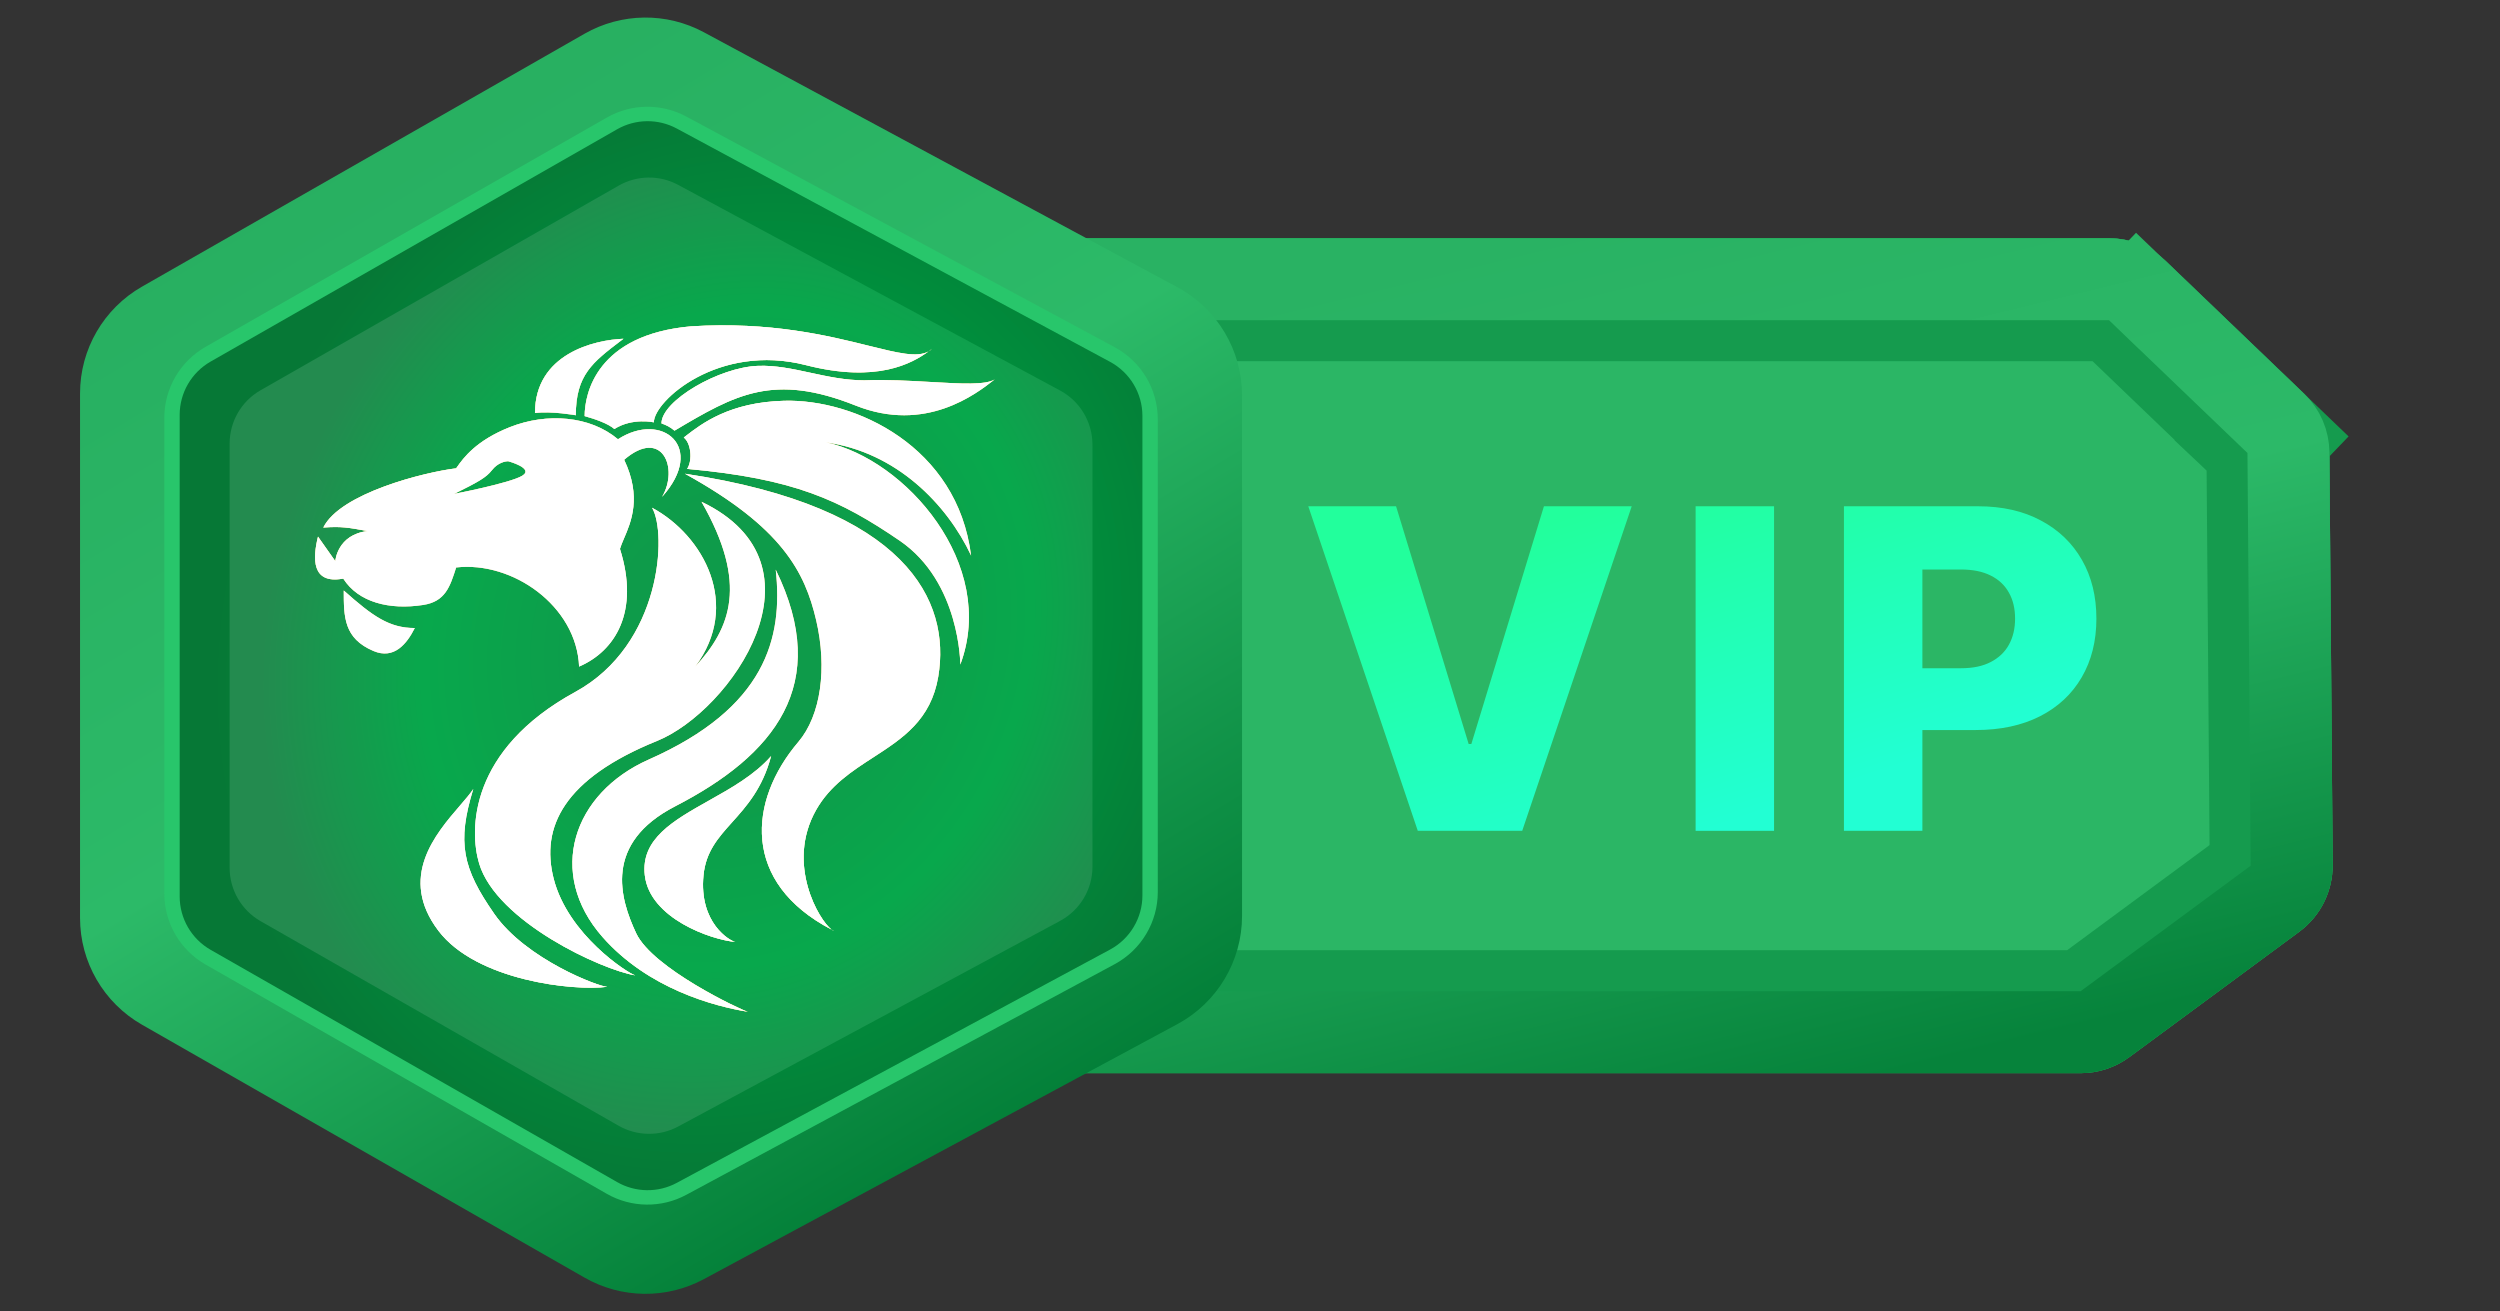
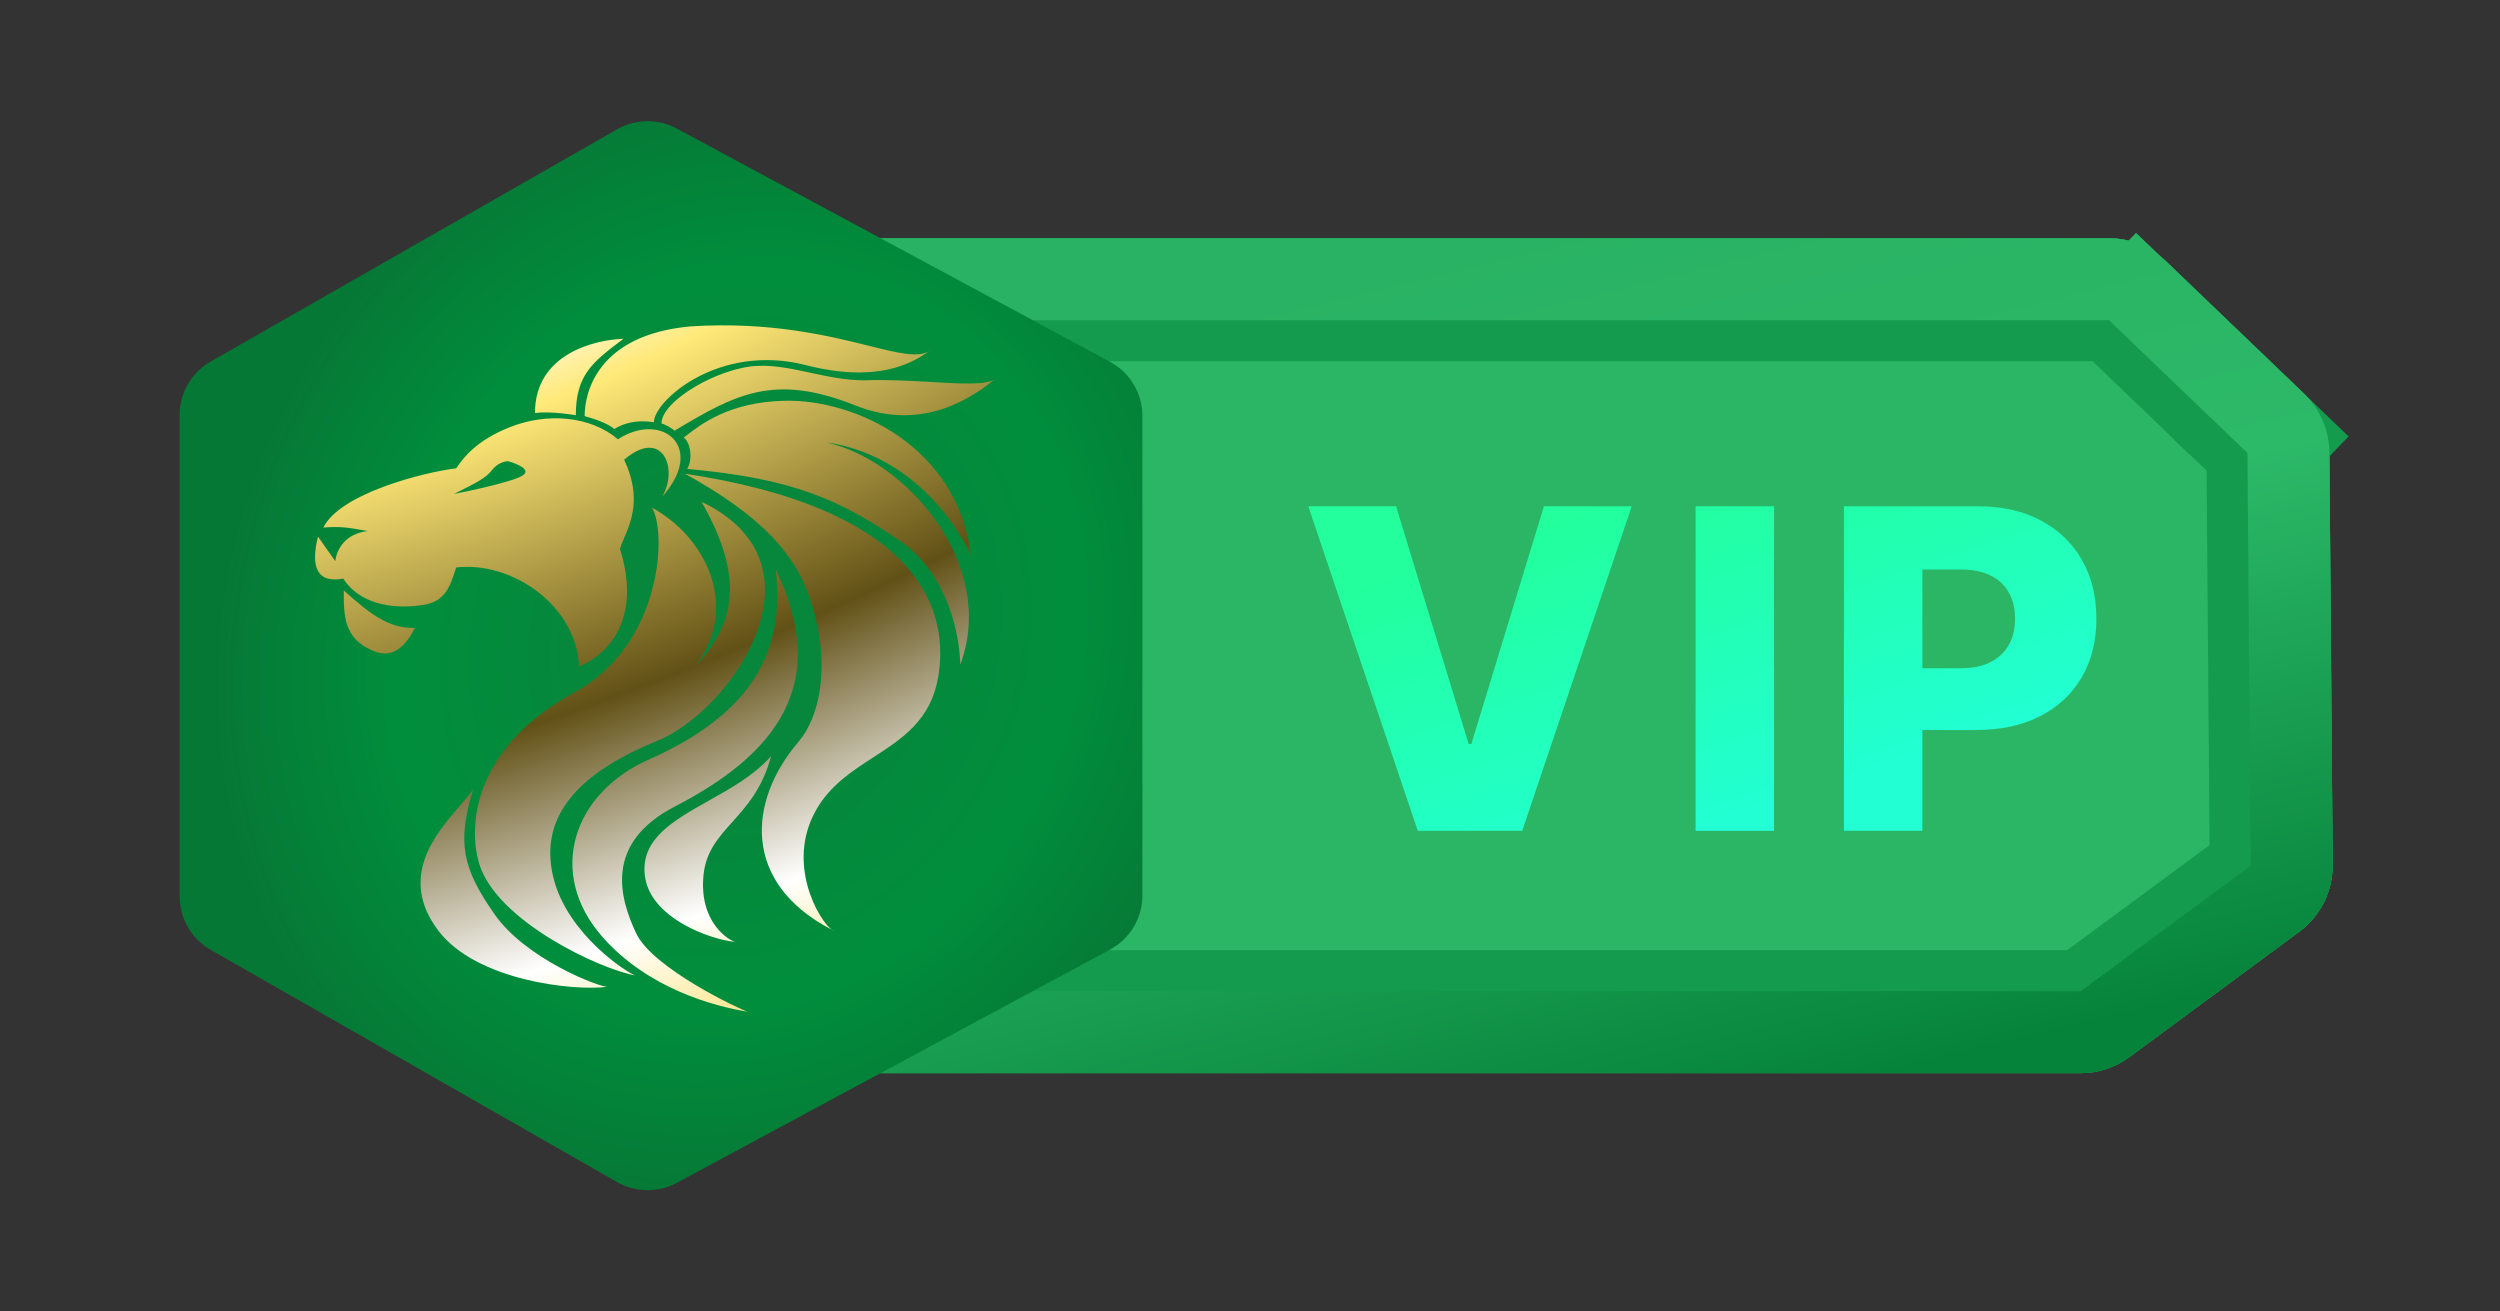
<svg xmlns="http://www.w3.org/2000/svg" width="61" height="32" viewBox="0 0 61 32" fill="none">
  <rect x="0" y="0" width="61" height="32" fill="#333333" stroke="none" />
  <path d="M15.069 5.813H51.46C51.976 5.813 52.472 6.012 52.844 6.369L56.223 9.61C56.612 9.983 56.834 10.498 56.838 11.038L56.917 21.107C56.922 21.747 56.62 22.351 56.105 22.732L51.954 25.794C51.611 26.048 51.194 26.185 50.767 26.185H15.069V5.813Z" fill="#2BB665" />
  <path d="M55.184 10.693L56.223 9.61L55.184 10.693C55.282 10.786 55.337 10.915 55.338 11.05L55.417 21.119C55.418 21.279 55.343 21.43 55.214 21.525L51.064 24.587C50.978 24.651 50.874 24.685 50.767 24.685H16.569V7.313H51.46C51.589 7.313 51.713 7.363 51.806 7.452L55.184 10.693Z" stroke="#159B4E" stroke-width="3" />
  <path d="M34.064 12.353L35.835 18.153H35.901L37.672 12.353H39.814L37.142 20.272H34.594L31.922 12.353H34.064Z" fill="url(#paint0_linear_560_27947)" />
  <path d="M43.287 12.353V20.272H41.373V12.353H43.287Z" fill="url(#paint1_linear_560_27947)" />
  <path d="M44.992 20.272V12.353H48.263C48.856 12.353 49.368 12.469 49.798 12.701C50.231 12.93 50.565 13.251 50.8 13.664C51.035 14.073 51.152 14.55 51.152 15.094C51.152 15.641 51.032 16.119 50.792 16.529C50.555 16.936 50.216 17.252 49.775 17.477C49.334 17.701 48.811 17.813 48.205 17.813H46.187V16.305H47.849C48.138 16.305 48.379 16.255 48.572 16.154C48.769 16.053 48.917 15.913 49.017 15.732C49.118 15.549 49.168 15.337 49.168 15.094C49.168 14.85 49.118 14.638 49.017 14.46C48.917 14.28 48.769 14.14 48.572 14.043C48.377 13.945 48.136 13.896 47.849 13.896H46.906V20.272H44.992Z" fill="url(#paint2_linear_560_27947)" />
  <path d="M16.069 6.813H51.46C51.718 6.813 51.966 6.912 52.152 7.091L52.841 6.372L52.152 7.091L55.531 10.332C55.725 10.518 55.836 10.776 55.838 11.046L55.917 21.115C55.919 21.435 55.769 21.737 55.511 21.927L51.361 24.99C51.189 25.116 50.981 25.185 50.767 25.185H16.069V6.813Z" stroke="url(#paint3_linear_560_27947)" stroke-width="2" />
-   <path d="M3.465 6.994L14.263 0.823C15.162 0.31 16.262 0.296 17.174 0.787L28.728 7.008C29.7 7.532 30.306 8.546 30.306 9.65V22.348C30.306 23.451 29.7 24.466 28.728 24.989L17.174 31.211C16.262 31.702 15.162 31.688 14.263 31.174L3.465 25.003C2.53 24.469 1.953 23.475 1.953 22.399V9.599C1.953 8.522 2.53 7.528 3.465 6.994Z" fill="url(#paint4_linear_560_27947)" />
-   <path d="M5.017 8.463L14.806 2.869C15.405 2.526 16.139 2.517 16.746 2.844L27.198 8.472C27.846 8.821 28.25 9.497 28.25 10.233V21.765C28.25 22.5 27.846 23.177 27.198 23.526L16.746 29.153C16.139 29.481 15.405 29.471 14.806 29.129L5.017 23.535C4.393 23.179 4.009 22.516 4.009 21.799V10.199C4.009 9.481 4.393 8.819 5.017 8.463Z" fill="#28C66B" />
  <path d="M5.14 8.822L15.058 3.154C15.507 2.898 16.058 2.891 16.513 3.136L27.086 8.829C27.572 9.091 27.875 9.598 27.875 10.15V21.848C27.875 22.4 27.572 22.907 27.086 23.169L16.513 28.862C16.058 29.107 15.507 29.1 15.058 28.843L5.14 23.176C4.672 22.909 4.384 22.412 4.384 21.873V10.124C4.384 9.586 4.672 9.089 5.14 8.822Z" fill="url(#paint5_radial_560_27947)" />
-   <path d="M6.358 9.522L15.094 4.53C15.544 4.273 16.094 4.266 16.549 4.512L25.867 9.529C26.353 9.791 26.656 10.298 26.656 10.85V21.148C26.656 21.7 26.353 22.207 25.867 22.469L16.549 27.486C16.094 27.732 15.544 27.724 15.094 27.468L6.358 22.476C5.891 22.209 5.603 21.712 5.603 21.174V10.824C5.603 10.286 5.891 9.789 6.358 9.522Z" fill="url(#paint6_radial_560_27947)" />
  <g style="mix-blend-mode:overlay">
    <g style="mix-blend-mode:overlay">
      <path fill-rule="evenodd" clip-rule="evenodd" d="M22.742 8.511C22.716 8.536 22.688 8.557 22.657 8.574C22.688 8.552 22.716 8.53 22.742 8.511ZM22.657 8.574C22.382 8.731 21.907 8.613 21.202 8.438C20.223 8.195 18.802 7.842 16.862 7.963C14.559 8.166 14.265 9.601 14.265 10.153C14.514 10.223 14.835 10.332 14.99 10.468C15.433 10.187 15.954 10.305 15.954 10.305C15.954 9.785 17.532 8.363 19.663 8.909C21.4 9.355 22.258 8.864 22.657 8.574ZM13.053 10.078C13.053 8.637 14.498 8.293 15.213 8.266L15.162 8.304C14.456 8.841 14.05 9.15 14.05 10.132C14.05 10.132 13.446 10.024 13.053 10.078ZM17.294 19.536C16.426 20.024 15.632 20.471 15.733 21.355C15.852 22.408 17.348 22.929 17.94 22.983C17.81 22.958 17.05 22.525 17.165 21.355C17.222 20.778 17.524 20.441 17.865 20.061C18.215 19.671 18.606 19.236 18.815 18.448C18.415 18.907 17.84 19.23 17.294 19.536ZM11.22 19.659C10.624 20.352 9.712 21.411 10.697 22.71C11.623 23.929 13.999 24.186 14.816 24.078C14.63 24.084 12.834 23.412 12.059 22.297C11.283 21.181 11.146 20.561 11.548 19.251C11.471 19.368 11.354 19.504 11.22 19.659ZM18.246 24.687C17.434 24.554 15.82 24.131 14.702 22.863C13.329 21.304 13.975 19.355 15.832 18.532C18.675 17.273 19.111 15.579 18.928 13.901C20.303 16.71 18.888 18.428 16.474 19.674C14.723 20.577 15.123 21.921 15.522 22.772C15.92 23.624 18.069 24.639 18.246 24.687ZM19.479 18.104C18.254 19.544 18.09 21.536 20.292 22.683C20.314 22.699 20.334 22.709 20.349 22.712C20.33 22.703 20.311 22.693 20.292 22.683C19.989 22.462 19.166 21.08 19.914 19.761C20.255 19.161 20.788 18.816 21.312 18.477C22.022 18.017 22.716 17.568 22.894 16.508C23.202 14.664 22.135 12.374 16.713 11.559C19.089 12.87 19.639 13.961 19.914 15.133C20.189 16.305 20.029 17.457 19.479 18.104ZM15.5 23.799C14.688 23.666 12.115 22.487 11.691 21.069C11.446 20.252 11.447 18.296 14.037 16.883C16.149 15.73 16.275 12.996 15.91 12.389C17.172 13.068 18.091 14.763 16.962 16.267C17.827 15.332 18.264 14.245 17.118 12.244C20.327 13.78 17.832 17.349 16.032 18.079C13.75 19.003 13.193 20.185 13.507 21.431C13.854 22.81 15.323 23.751 15.5 23.799ZM16.684 10.676C16.852 10.8 16.909 11.217 16.766 11.441C19.375 11.677 20.498 12.199 21.953 13.193C23.431 14.204 23.431 16.215 23.431 16.215C24.348 13.769 22.087 11.201 20.15 10.793C21.868 11.029 23.107 12.303 23.695 13.557C23.363 10.889 20.861 9.733 19.131 9.779C17.801 9.814 17.12 10.339 16.73 10.64L16.684 10.676ZM16.14 10.331C16.14 9.778 17.546 8.96 18.498 8.927C18.924 8.912 19.345 9.002 19.777 9.096C20.198 9.187 20.63 9.28 21.09 9.28C21.639 9.258 22.211 9.292 22.721 9.321C23.447 9.363 24.047 9.398 24.272 9.257L24.249 9.274C23.821 9.608 22.58 10.575 20.879 9.896C18.872 9.095 17.945 9.624 16.458 10.508C16.361 10.424 16.253 10.37 16.14 10.331ZM24.312 9.226L24.272 9.257C24.287 9.247 24.3 9.237 24.312 9.226ZM11.154 11.393L11.13 11.427C10.349 11.522 8.3 12.038 7.889 12.872C8.328 12.841 8.494 12.871 8.949 12.954L8.972 12.958C8.227 13.044 8.181 13.692 8.181 13.692L7.759 13.094C7.629 13.619 7.595 14.263 8.376 14.118C8.746 14.698 9.502 14.888 10.325 14.761C10.863 14.678 10.979 14.323 11.13 13.846C12.5 13.689 14.068 14.779 14.13 16.265C15.014 15.884 15.61 14.924 15.127 13.393C15.148 13.319 15.184 13.235 15.225 13.139C15.399 12.735 15.661 12.127 15.229 11.218C16.154 10.421 16.569 11.427 16.154 12.124C17.243 10.91 16.154 10.022 15.078 10.718C14.392 10.14 13.339 10.068 12.445 10.421C11.611 10.751 11.306 11.179 11.154 11.393ZM11.078 12.052C11.664 11.762 11.863 11.653 12.003 11.472C12.143 11.291 12.328 11.252 12.403 11.255C12.403 11.255 13.04 11.427 12.742 11.608C12.445 11.789 11.078 12.052 11.078 12.052ZM9.114 15.885C8.388 15.577 8.388 15.052 8.388 14.409C9.103 15.046 9.504 15.324 10.121 15.324C9.926 15.713 9.613 16.097 9.114 15.885Z" fill="url(#paint7_radial_560_27947)" />
      <g style="mix-blend-mode:overlay">
-         <path fill-rule="evenodd" clip-rule="evenodd" d="M22.742 8.511C22.716 8.536 22.688 8.557 22.657 8.574C22.688 8.552 22.716 8.53 22.742 8.511ZM22.657 8.574C22.382 8.731 21.907 8.613 21.202 8.438C20.223 8.195 18.802 7.842 16.862 7.963C14.559 8.166 14.265 9.601 14.265 10.153C14.514 10.223 14.835 10.332 14.99 10.468C15.433 10.187 15.954 10.305 15.954 10.305C15.954 9.785 17.532 8.363 19.663 8.909C21.4 9.355 22.258 8.864 22.657 8.574ZM13.053 10.078C13.053 8.637 14.498 8.293 15.213 8.266L15.162 8.304C14.456 8.841 14.05 9.15 14.05 10.132C14.05 10.132 13.446 10.024 13.053 10.078ZM17.294 19.536C16.426 20.024 15.632 20.471 15.733 21.355C15.852 22.408 17.348 22.929 17.94 22.983C17.81 22.958 17.05 22.525 17.165 21.355C17.222 20.778 17.524 20.441 17.865 20.061C18.215 19.671 18.606 19.236 18.815 18.448C18.415 18.907 17.84 19.23 17.294 19.536ZM11.22 19.659C10.624 20.352 9.712 21.411 10.697 22.71C11.623 23.929 13.999 24.186 14.816 24.078C14.63 24.084 12.834 23.412 12.059 22.297C11.283 21.181 11.146 20.561 11.548 19.251C11.471 19.368 11.354 19.504 11.22 19.659ZM18.246 24.687C17.434 24.554 15.82 24.131 14.702 22.863C13.329 21.304 13.975 19.355 15.832 18.532C18.675 17.273 19.111 15.579 18.928 13.901C20.303 16.71 18.888 18.428 16.474 19.674C14.723 20.577 15.123 21.921 15.522 22.772C15.92 23.624 18.069 24.639 18.246 24.687ZM19.479 18.104C18.254 19.544 18.09 21.536 20.292 22.683C20.314 22.699 20.334 22.709 20.349 22.712C20.33 22.703 20.311 22.693 20.292 22.683C19.989 22.462 19.166 21.08 19.914 19.761C20.255 19.161 20.788 18.816 21.312 18.477C22.022 18.017 22.716 17.568 22.894 16.508C23.202 14.664 22.135 12.374 16.713 11.559C19.089 12.87 19.639 13.961 19.914 15.133C20.189 16.305 20.029 17.457 19.479 18.104ZM15.5 23.799C14.688 23.666 12.115 22.487 11.691 21.069C11.446 20.252 11.447 18.296 14.037 16.883C16.149 15.73 16.275 12.996 15.91 12.389C17.172 13.068 18.091 14.763 16.962 16.267C17.827 15.332 18.264 14.245 17.118 12.244C20.327 13.78 17.832 17.349 16.032 18.079C13.75 19.003 13.193 20.185 13.507 21.431C13.854 22.81 15.323 23.751 15.5 23.799ZM16.684 10.676C16.852 10.8 16.909 11.217 16.766 11.441C19.375 11.677 20.498 12.199 21.953 13.193C23.431 14.204 23.431 16.215 23.431 16.215C24.348 13.769 22.087 11.201 20.15 10.793C21.868 11.029 23.107 12.303 23.695 13.557C23.363 10.889 20.861 9.733 19.131 9.779C17.801 9.814 17.12 10.339 16.73 10.64L16.684 10.676ZM16.14 10.331C16.14 9.778 17.546 8.96 18.498 8.927C18.924 8.912 19.345 9.002 19.777 9.096C20.198 9.187 20.63 9.28 21.09 9.28C21.639 9.258 22.211 9.292 22.721 9.321C23.447 9.363 24.047 9.398 24.272 9.257L24.249 9.274C23.821 9.608 22.58 10.575 20.879 9.896C18.872 9.095 17.945 9.624 16.458 10.508C16.361 10.424 16.253 10.37 16.14 10.331ZM24.312 9.226L24.272 9.257C24.287 9.247 24.3 9.237 24.312 9.226ZM11.154 11.393L11.13 11.427C10.349 11.522 8.3 12.038 7.889 12.872C8.328 12.841 8.494 12.871 8.949 12.954L8.972 12.958C8.227 13.044 8.181 13.692 8.181 13.692L7.759 13.094C7.629 13.619 7.595 14.263 8.376 14.118C8.746 14.698 9.502 14.888 10.325 14.761C10.863 14.678 10.979 14.323 11.13 13.846C12.5 13.689 14.068 14.779 14.13 16.265C15.014 15.884 15.61 14.924 15.127 13.393C15.148 13.319 15.184 13.235 15.225 13.139C15.399 12.735 15.661 12.127 15.229 11.218C16.154 10.421 16.569 11.427 16.154 12.124C17.243 10.91 16.154 10.022 15.078 10.718C14.392 10.14 13.339 10.068 12.445 10.421C11.611 10.751 11.306 11.179 11.154 11.393ZM11.078 12.052C11.664 11.762 11.863 11.653 12.003 11.472C12.143 11.291 12.328 11.252 12.403 11.255C12.403 11.255 13.04 11.427 12.742 11.608C12.445 11.789 11.078 12.052 11.078 12.052ZM9.114 15.885C8.388 15.577 8.388 15.052 8.388 14.409C9.103 15.046 9.504 15.324 10.121 15.324C9.926 15.713 9.613 16.097 9.114 15.885Z" fill="url(#paint8_linear_560_27947)" />
-       </g>
+         </g>
    </g>
  </g>
  <g style="mix-blend-mode:soft-light">
-     <path fill-rule="evenodd" clip-rule="evenodd" d="M22.742 8.511C22.716 8.535 22.688 8.556 22.657 8.574C22.688 8.552 22.717 8.53 22.742 8.511ZM22.657 8.574C22.382 8.731 21.907 8.613 21.202 8.438C20.223 8.195 18.802 7.842 16.862 7.962C14.559 8.166 14.265 9.601 14.265 10.153C14.514 10.223 14.836 10.332 14.991 10.468C15.434 10.187 15.954 10.305 15.954 10.305C15.954 9.785 17.533 8.362 19.664 8.909C21.4 9.355 22.258 8.864 22.657 8.574ZM13.054 10.078C13.054 8.637 14.499 8.293 15.213 8.266L15.162 8.304C14.456 8.841 14.05 9.15 14.05 10.132C14.05 10.132 13.447 10.023 13.054 10.078ZM17.295 19.536C16.427 20.024 15.633 20.471 15.733 21.355C15.852 22.408 17.348 22.929 17.941 22.983C17.81 22.957 17.051 22.525 17.166 21.355C17.222 20.778 17.524 20.441 17.866 20.061C18.216 19.671 18.607 19.236 18.816 18.448C18.415 18.906 17.84 19.23 17.295 19.536ZM11.221 19.659C10.624 20.352 9.712 21.411 10.698 22.71C11.623 23.929 13.999 24.186 14.816 24.078C14.631 24.084 12.834 23.412 12.059 22.297C11.283 21.181 11.147 20.561 11.549 19.251C11.472 19.367 11.354 19.504 11.221 19.659L11.221 19.659L11.221 19.659L11.221 19.659L11.221 19.659L11.221 19.659ZM18.246 24.687C17.434 24.554 15.82 24.131 14.703 22.863C13.329 21.304 13.975 19.355 15.832 18.532C18.675 17.273 19.112 15.579 18.928 13.901C20.304 16.71 18.889 18.428 16.474 19.673C14.724 20.576 15.123 21.92 15.522 22.772C15.921 23.624 18.069 24.639 18.246 24.687ZM19.479 18.104C18.255 19.544 18.091 21.536 20.293 22.683C20.315 22.699 20.334 22.709 20.35 22.712C20.331 22.702 20.312 22.693 20.293 22.683C19.989 22.462 19.167 21.08 19.914 19.761C20.255 19.16 20.788 18.816 21.312 18.477C22.022 18.017 22.716 17.568 22.894 16.507C23.203 14.664 22.135 12.374 16.713 11.559C19.089 12.869 19.639 13.961 19.914 15.133C20.189 16.305 20.029 17.457 19.479 18.104ZM15.5 23.799C14.688 23.666 12.116 22.487 11.691 21.069C11.446 20.252 11.447 18.296 14.037 16.883C16.149 15.73 16.276 12.996 15.91 12.389C17.172 13.068 18.092 14.763 16.962 16.267C17.827 15.332 18.264 14.245 17.118 12.244C20.327 13.78 17.832 17.349 16.032 18.079C13.751 19.003 13.193 20.185 13.507 21.431C13.854 22.81 15.323 23.751 15.5 23.799ZM16.684 10.676C16.852 10.8 16.91 11.217 16.767 11.441C19.375 11.677 20.499 12.199 21.953 13.193C23.432 14.204 23.432 16.214 23.432 16.214C24.349 13.769 22.088 11.201 20.151 10.793C21.868 11.029 23.107 12.303 23.695 13.557C23.363 10.889 20.862 9.733 19.132 9.779C17.802 9.813 17.12 10.339 16.73 10.64L16.684 10.676ZM16.14 10.331C16.14 9.778 17.547 8.96 18.499 8.927C18.924 8.911 19.345 9.002 19.777 9.096C20.198 9.187 20.631 9.28 21.09 9.28C21.639 9.258 22.212 9.292 22.722 9.321L22.722 9.321C23.448 9.363 24.047 9.398 24.272 9.257L24.25 9.274C23.822 9.608 22.58 10.575 20.88 9.896C18.872 9.095 17.945 9.624 16.458 10.508C16.362 10.424 16.254 10.369 16.14 10.331ZM24.312 9.226L24.272 9.257C24.287 9.247 24.301 9.237 24.312 9.226ZM11.154 11.393L11.13 11.427C10.349 11.522 8.3 12.038 7.889 12.872C8.329 12.841 8.494 12.871 8.949 12.954L8.972 12.958C8.227 13.044 8.181 13.692 8.181 13.692L7.76 13.094C7.63 13.619 7.595 14.263 8.376 14.118C8.746 14.698 9.503 14.888 10.325 14.761C10.863 14.678 10.979 14.323 11.13 13.846C12.5 13.689 14.069 14.779 14.13 16.265C15.014 15.884 15.61 14.924 15.127 13.393C15.148 13.319 15.184 13.235 15.225 13.139C15.4 12.735 15.662 12.127 15.23 11.218C16.154 10.421 16.569 11.427 16.154 12.124C17.244 10.91 16.154 10.022 15.079 10.718C14.392 10.14 13.339 10.068 12.445 10.421C11.611 10.751 11.306 11.179 11.154 11.393ZM11.078 12.052C11.664 11.762 11.863 11.653 12.003 11.472C12.143 11.291 12.329 11.252 12.404 11.255C12.404 11.255 13.041 11.427 12.743 11.608C12.445 11.789 11.078 12.052 11.078 12.052ZM9.114 15.885C8.388 15.577 8.388 15.052 8.388 14.409C9.103 15.046 9.505 15.324 10.121 15.324C9.926 15.713 9.614 16.097 9.114 15.885Z" fill="white" />
-   </g>
+     </g>
  <defs>
    <linearGradient id="paint0_linear_560_27947" x1="38.991" y1="12.353" x2="41.638" y2="20.272" gradientUnits="userSpaceOnUse">
      <stop stop-color="#22FF9C" />
      <stop offset="1" stop-color="#22FFD3" />
    </linearGradient>
    <linearGradient id="paint1_linear_560_27947" x1="38.991" y1="12.353" x2="41.638" y2="20.272" gradientUnits="userSpaceOnUse">
      <stop stop-color="#22FF9C" />
      <stop offset="1" stop-color="#22FFD3" />
    </linearGradient>
    <linearGradient id="paint2_linear_560_27947" x1="38.991" y1="12.353" x2="41.638" y2="20.272" gradientUnits="userSpaceOnUse">
      <stop stop-color="#22FF9C" />
      <stop offset="1" stop-color="#22FFD3" />
    </linearGradient>
    <linearGradient id="paint3_linear_560_27947" x1="35.997" y1="5.813" x2="41.25" y2="27.375" gradientUnits="userSpaceOnUse">
      <stop stop-color="#29B263" />
      <stop offset="0.432" stop-color="#2CB968" />
      <stop offset="1" stop-color="#06833B" />
    </linearGradient>
    <linearGradient id="paint4_linear_560_27947" x1="7.25" y1="2.875" x2="22.938" y2="28.938" gradientUnits="userSpaceOnUse">
      <stop stop-color="#27AE60" />
      <stop offset="0.474" stop-color="#2CBA68" />
      <stop offset="1" stop-color="#027E37" />
    </linearGradient>
    <radialGradient id="paint5_radial_560_27947" cx="0" cy="0" r="1" gradientUnits="userSpaceOnUse" gradientTransform="translate(17.947 15.56) rotate(114.274) scale(14.062 12.458)">
      <stop offset="0.256" stop-color="#06873C" />
      <stop offset="0.653" stop-color="#008E3C" />
      <stop offset="1" stop-color="#067836" />
    </radialGradient>
    <radialGradient id="paint6_radial_560_27947" cx="0" cy="0" r="1" gradientUnits="userSpaceOnUse" gradientTransform="translate(17.759 15.606) rotate(114.274) scale(12.602 11.165)">
      <stop offset="0.256" stop-color="#0E9B4A" />
      <stop offset="0.653" stop-color="#08A84C" />
      <stop offset="1" stop-color="#238B4F" />
    </radialGradient>
    <radialGradient id="paint7_radial_560_27947" cx="0" cy="0" r="1" gradientUnits="userSpaceOnUse" gradientTransform="translate(9.02 2.147) rotate(70.379) scale(29.555 64.906)">
      <stop offset="0.215" stop-color="white" />
      <stop offset="0.295" stop-color="#FFE978" />
      <stop offset="0.541" stop-color="#625116" />
      <stop offset="0.735" stop-color="white" />
      <stop offset="0.875" stop-color="#FFD84C" />
      <stop offset="0.99" stop-color="#FFD84C" />
    </radialGradient>
    <linearGradient id="paint8_linear_560_27947" x1="3.889" y1="10.6" x2="20.668" y2="20.65" gradientUnits="userSpaceOnUse">
      <stop stop-color="#D9B176" />
      <stop offset="0.286" stop-color="#FFF6C8" />
      <stop offset="0.426" stop-color="#D6CBA6" />
      <stop offset="0.484" stop-color="#DED4AD" />
      <stop offset="0.593" stop-color="#FFFAE7" />
      <stop offset="0.718" stop-color="#FFF0BB" />
      <stop offset="1" stop-color="#FFE99C" />
    </linearGradient>
  </defs>
</svg>